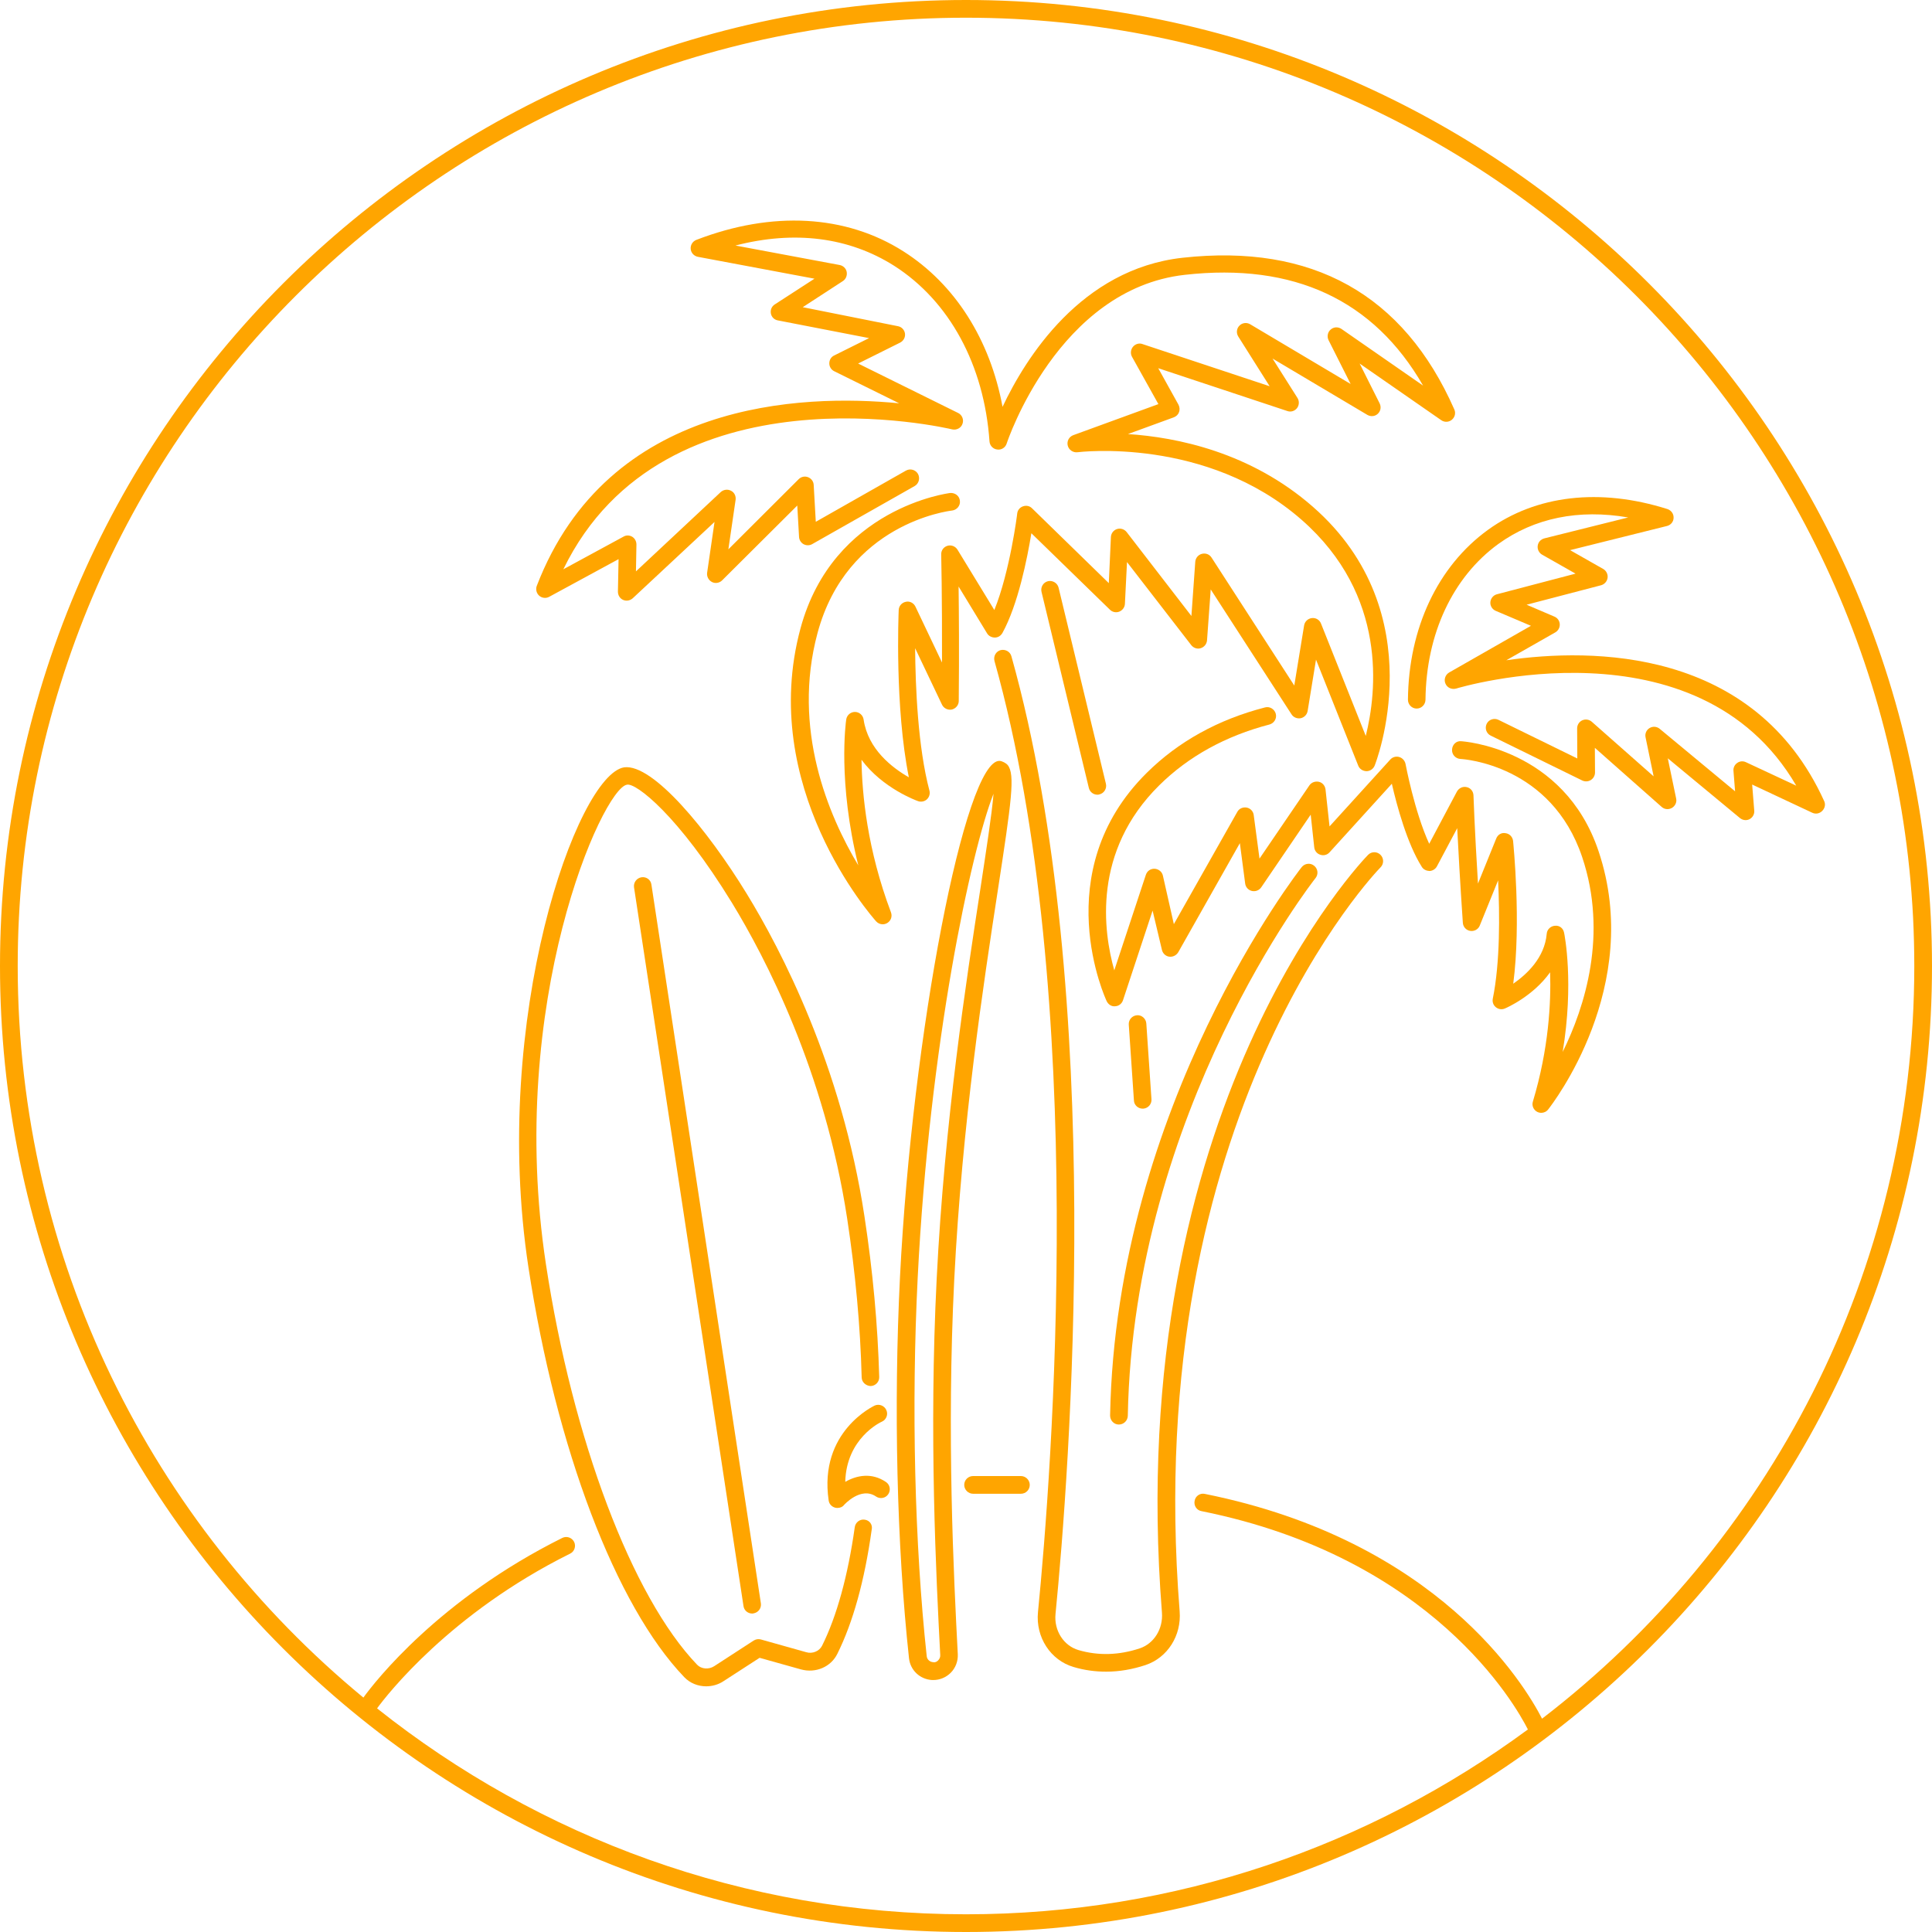
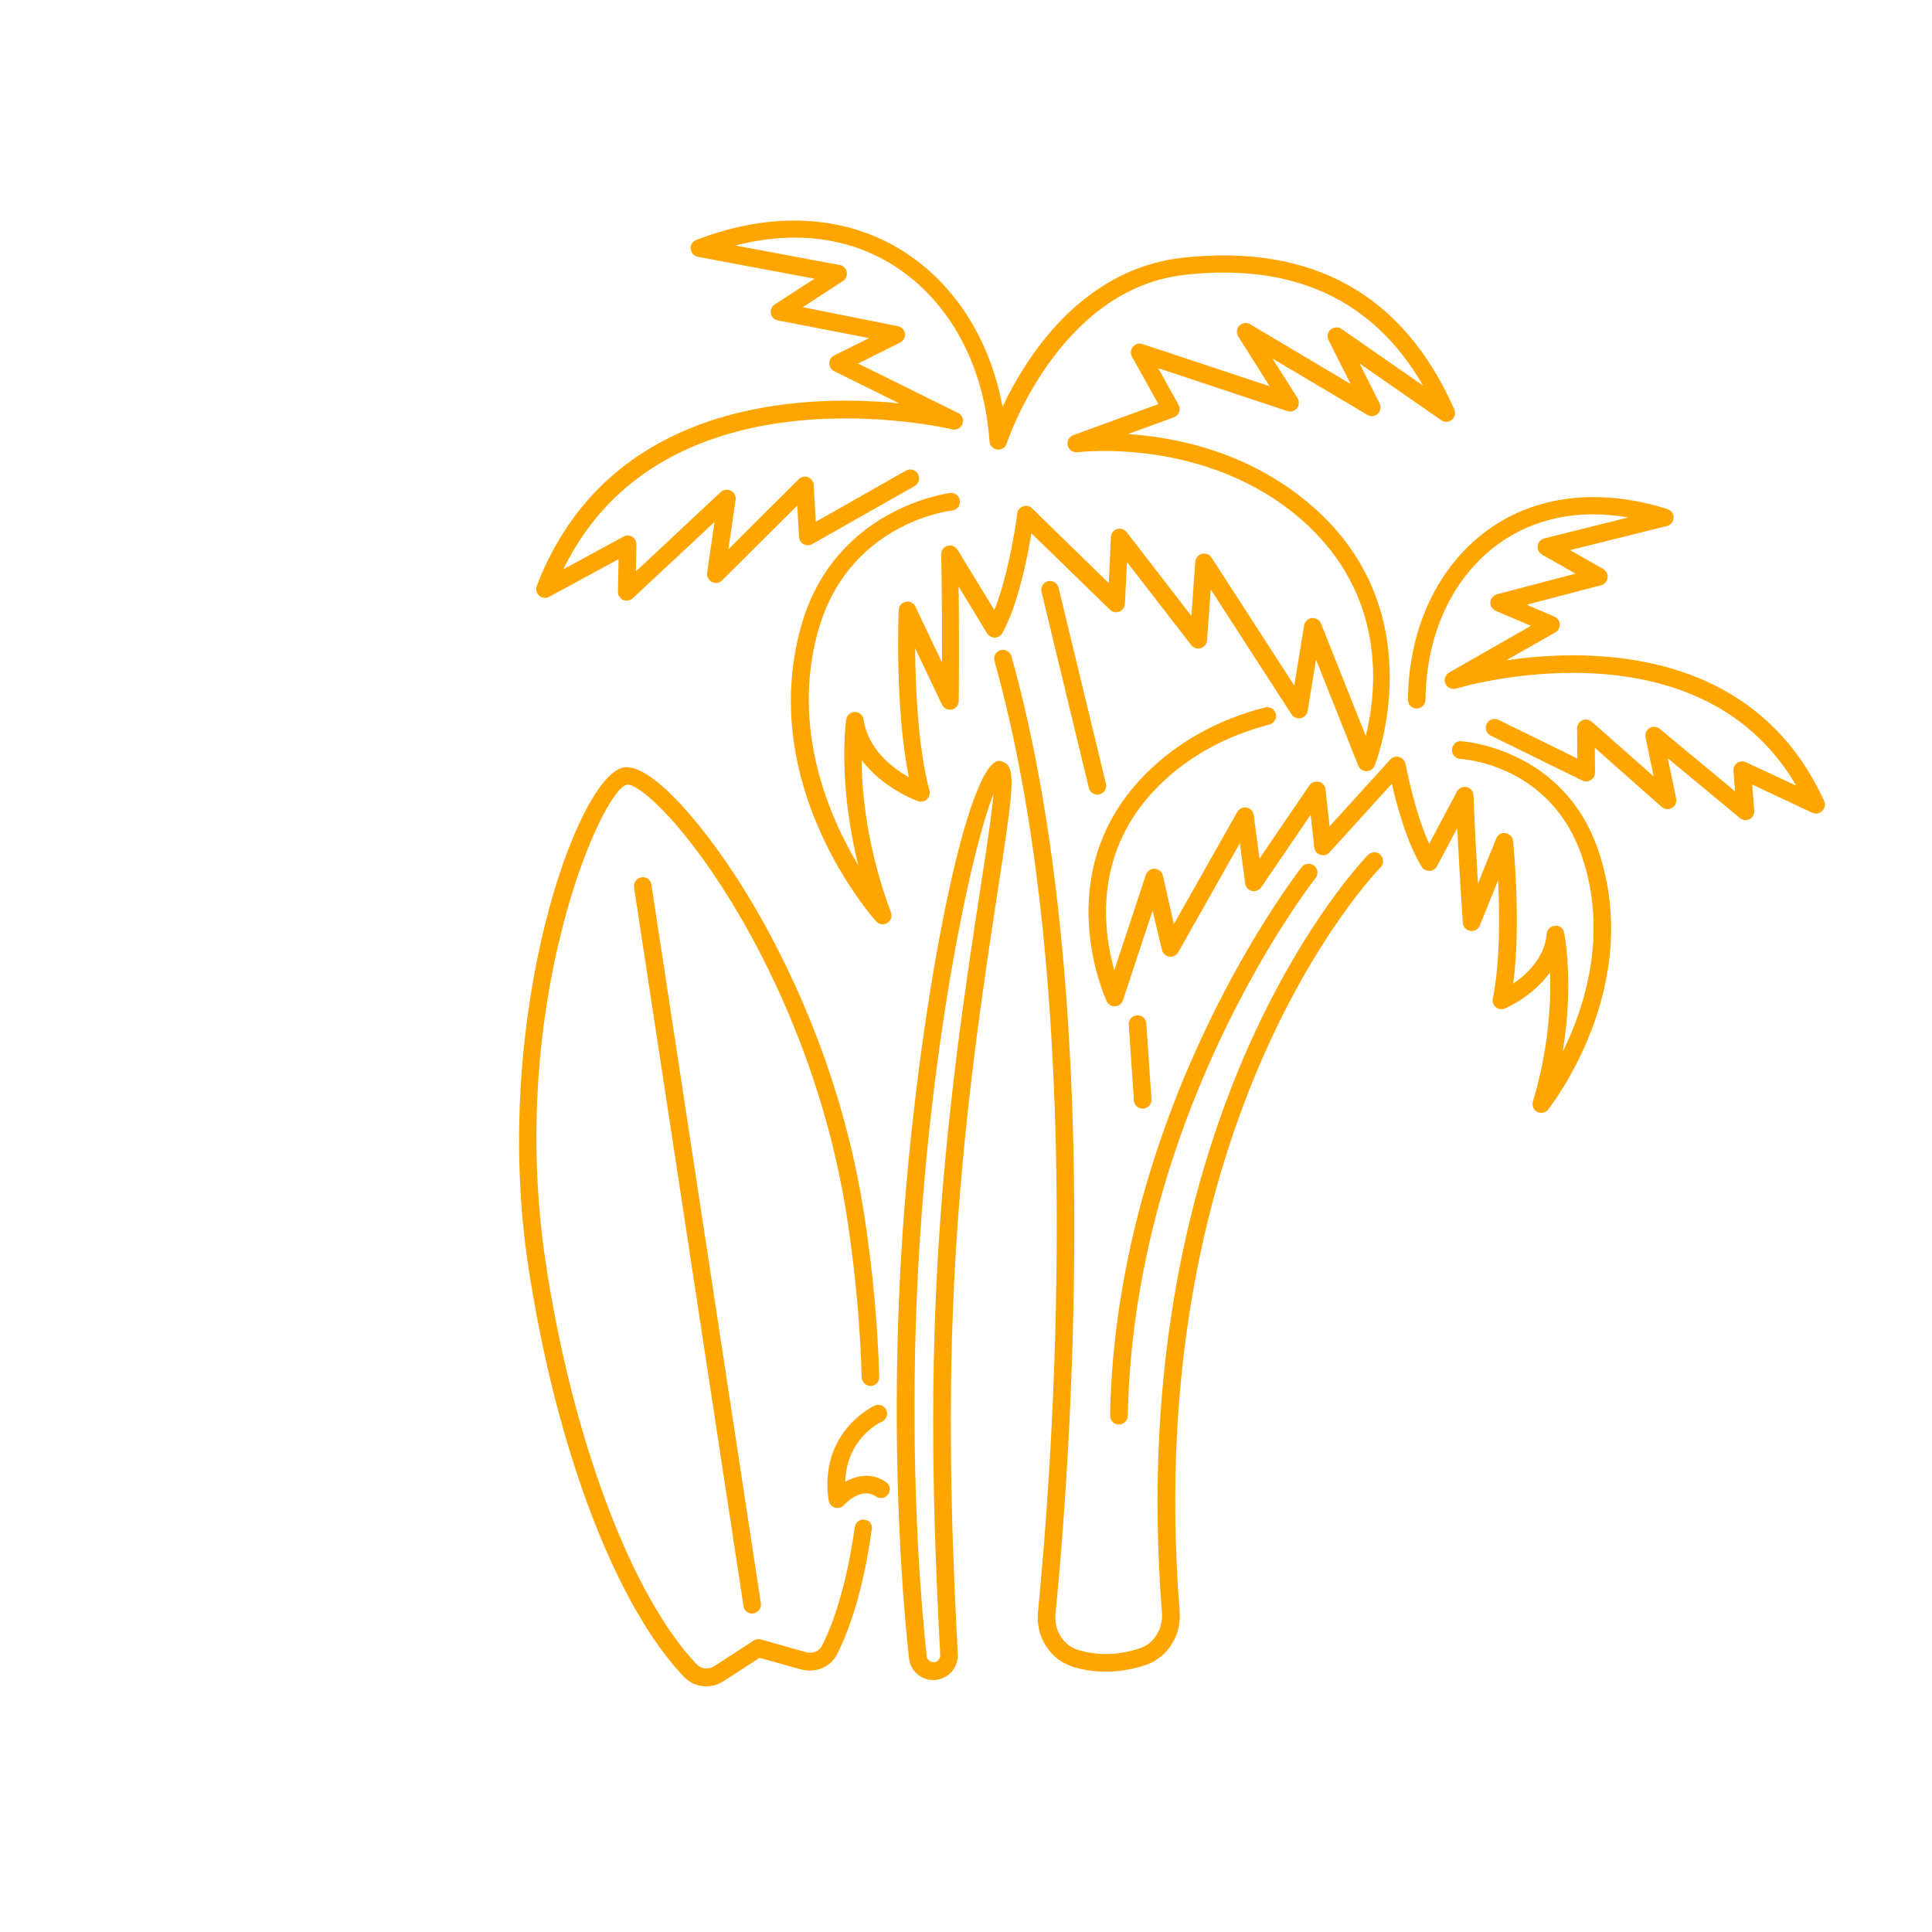
<svg xmlns="http://www.w3.org/2000/svg" version="1.1" id="Слой_1" x="0px" y="0px" viewBox="0 0 120 120" style="enable-background:new 0 0 120 120;" xml:space="preserve">
  <style type="text/css">
	.st0{fill:#FFA500;}
</style>
  <g>
    <path class="st0" d="M59.27,79.47c0.49-9.71,1.82-18.39,2.7-24.13c0.86-5.6,1.09-7.24,0.62-7.82c-0.1-0.12-0.34-0.25-0.5-0.26h0   c-2.15-0.1-5.43,16.96-6.19,32.05c-0.4,8.05-0.2,16.68,0.56,23.69c0.08,0.74,0.68,1.31,1.44,1.35c0.03,0,0.05,0,0.07,0   c0.4,0,0.79-0.16,1.08-0.45c0.3-0.3,0.46-0.72,0.44-1.15C59.24,97.96,58.79,89.07,59.27,79.47z M58.4,102.8   c0.01,0.12-0.04,0.23-0.12,0.32c-0.08,0.09-0.2,0.15-0.32,0.12c-0.21-0.01-0.38-0.17-0.4-0.37c-0.75-6.95-0.96-15.53-0.56-23.52   c0.73-14.48,3.31-26.5,4.71-30.05c-0.11,1.32-0.46,3.55-0.81,5.86c-0.89,5.77-2.23,14.48-2.72,24.25   C57.69,89.07,58.15,98,58.4,102.8z" />
    <path class="st0" d="M52.5,92.04c0.07-2.7,2.18-3.7,2.28-3.74c0.27-0.12,0.4-0.45,0.27-0.72c-0.12-0.27-0.44-0.4-0.72-0.28   c-0.03,0.02-3.49,1.6-2.86,5.9c0.03,0.21,0.18,0.38,0.39,0.44c0.05,0.02,0.1,0.02,0.16,0.02c0.16,0,0.31-0.06,0.41-0.19   c0.01-0.01,1.04-1.16,1.98-0.52c0.25,0.17,0.59,0.11,0.76-0.14c0.17-0.25,0.11-0.59-0.14-0.76C54.13,91.44,53.2,91.64,52.5,92.04z" />
    <path class="st0" d="M84.98,53.09c-0.15,0.15-15.29,15.66-12.81,47.07c0.08,1.01-0.49,1.92-1.37,2.22   c-1.29,0.43-2.58,0.47-3.81,0.11c-0.93-0.27-1.53-1.22-1.43-2.24c0.85-8.63,3.17-38.43-2.74-59.49c-0.08-0.29-0.38-0.45-0.67-0.38   c-0.29,0.08-0.46,0.38-0.38,0.68c5.86,20.87,3.55,50.5,2.7,59.08c-0.15,1.55,0.78,2.98,2.21,3.4c0.67,0.2,1.34,0.29,2.03,0.29   c0.81,0,1.62-0.14,2.44-0.41c1.37-0.46,2.24-1.83,2.12-3.34C70.82,69.2,85.6,54.02,85.75,53.87c0.21-0.21,0.21-0.56,0-0.77   C85.54,52.88,85.19,52.88,84.98,53.09z" />
    <path class="st0" d="M65.09,36.1c-0.29,0.07-0.47,0.37-0.4,0.66l2.94,12.18c0.06,0.25,0.28,0.42,0.53,0.42c0.04,0,0.09,0,0.13-0.02   c0.29-0.07,0.47-0.37,0.4-0.66l-2.94-12.18C65.68,36.21,65.37,36.03,65.09,36.1z" />
    <path class="st0" d="M70.97,68.86c0.01,0,0.02,0,0.04,0c0.3-0.02,0.53-0.28,0.51-0.58l-0.32-4.71c-0.02-0.3-0.29-0.54-0.58-0.51   c-0.3,0.02-0.53,0.28-0.51,0.58l0.32,4.71C70.44,68.64,70.69,68.86,70.97,68.86z" />
    <path class="st0" d="M69.49,88.48C69.49,88.48,69.49,88.48,69.49,88.48c0.31,0,0.55-0.24,0.56-0.54   c0.35-18.94,11.54-33.26,11.66-33.4c0.19-0.24,0.15-0.58-0.09-0.77c-0.23-0.19-0.58-0.15-0.77,0.09   c-0.12,0.15-11.54,14.75-11.9,34.06C68.95,88.23,69.19,88.48,69.49,88.48z" />
    <path class="st0" d="M39.84,54.49c-0.3,0.05-0.5,0.33-0.46,0.62l6.8,44.65c0.04,0.27,0.27,0.46,0.54,0.46c0.03,0,0.05,0,0.08-0.01   c0.3-0.05,0.5-0.32,0.46-0.62l-6.8-44.65C40.42,54.65,40.15,54.44,39.84,54.49z" />
    <path class="st0" d="M53.71,94.39c-0.3-0.05-0.58,0.17-0.62,0.47c-0.42,3-1.12,5.54-2.03,7.36c-0.17,0.34-0.6,0.52-0.99,0.4   l-2.81-0.79c-0.15-0.04-0.31-0.02-0.45,0.07l-2.45,1.59c-0.34,0.22-0.8,0.18-1.06-0.09c-4.04-4.21-7.73-13.97-9.39-24.87   c-2.48-16.27,3.53-29.57,5.03-29.79c0.55-0.14,3.2,1.91,6.52,7.33c2.07,3.39,5.76,10.45,7.16,19.62c0.51,3.36,0.82,6.68,0.9,9.87   c0.01,0.3,0.27,0.52,0.56,0.53c0.3-0.01,0.54-0.26,0.53-0.56c-0.09-3.24-0.4-6.6-0.92-10c-1.42-9.35-5.19-16.56-7.31-20.02   c-2.43-3.97-5.83-8.08-7.61-7.85c-2.92,0.45-8.3,15.59-5.95,31.04c1.72,11.28,5.43,21.04,9.68,25.47c0.36,0.38,0.86,0.57,1.36,0.57   c0.37,0,0.75-0.1,1.08-0.32l2.24-1.45l2.57,0.72c0.91,0.25,1.86-0.15,2.26-0.97c0.97-1.95,1.69-4.54,2.13-7.69   C54.22,94.7,54.01,94.43,53.71,94.39z" />
    <path class="st0" d="M113.3,49.75c-4.34-9.53-14.41-9.51-19.74-8.74l3.04-1.73c0.18-0.1,0.29-0.3,0.28-0.51   c-0.01-0.21-0.14-0.39-0.33-0.47l-1.73-0.74l4.63-1.21c0.21-0.06,0.37-0.24,0.4-0.46c0.03-0.22-0.08-0.44-0.27-0.55l-2.06-1.17   l6.02-1.5c0.24-0.06,0.41-0.27,0.41-0.51c0.01-0.25-0.15-0.46-0.38-0.54c-4.2-1.33-8.16-0.87-11.15,1.29   c-3.12,2.26-4.93,6.11-4.97,10.55c0,0.3,0.24,0.55,0.54,0.55c0,0,0,0,0,0c0.3,0,0.54-0.24,0.55-0.54c0.04-4.1,1.69-7.62,4.52-9.68   c2.24-1.62,5-2.18,8.07-1.65l-5.21,1.3c-0.22,0.06-0.38,0.23-0.41,0.46c-0.03,0.22,0.08,0.44,0.27,0.55l2.08,1.18l-4.88,1.28   c-0.23,0.06-0.39,0.26-0.41,0.49c-0.02,0.23,0.12,0.45,0.33,0.54l2.19,0.93l-5.08,2.9c-0.24,0.14-0.34,0.44-0.23,0.69   c0.11,0.26,0.39,0.38,0.66,0.31c0.15-0.05,14.99-4.5,21.13,6.03l-3.13-1.46c-0.17-0.08-0.38-0.07-0.54,0.05   c-0.16,0.11-0.25,0.3-0.23,0.49l0.1,1.27l-4.68-3.88c-0.18-0.15-0.43-0.17-0.63-0.05c-0.2,0.12-0.3,0.35-0.25,0.58l0.5,2.42   l-3.84-3.39c-0.16-0.14-0.39-0.18-0.59-0.09c-0.2,0.09-0.32,0.29-0.32,0.5l0.01,1.87l-4.9-2.4c-0.27-0.13-0.6-0.02-0.73,0.25   c-0.13,0.27-0.02,0.6,0.25,0.73l5.69,2.79c0.17,0.08,0.37,0.07,0.53-0.03c0.16-0.1,0.26-0.28,0.26-0.47l-0.01-1.53l4.15,3.67   c0.18,0.16,0.43,0.18,0.64,0.06c0.2-0.12,0.31-0.35,0.26-0.58l-0.52-2.5l4.48,3.71c0.1,0.08,0.22,0.13,0.35,0.13   c0.09,0,0.17-0.02,0.25-0.06c0.19-0.1,0.31-0.31,0.29-0.53l-0.13-1.62l3.73,1.75c0.21,0.1,0.45,0.06,0.62-0.11   C113.35,50.2,113.4,49.96,113.3,49.75z" />
    <path class="st0" d="M90.76,46.04c-0.31-0.04-0.56,0.22-0.57,0.52c-0.02,0.3,0.21,0.56,0.52,0.58c0.23,0.01,5.64,0.38,7.56,6.09   c1.61,4.79,0.17,9.31-1.21,12.11c0.71-4.28,0.12-7.25,0.09-7.4c-0.05-0.27-0.27-0.47-0.57-0.44c-0.27,0.02-0.49,0.23-0.51,0.5   c-0.13,1.49-1.24,2.52-2.08,3.1c0.5-3.81,0.01-8.64-0.01-8.87c-0.03-0.25-0.22-0.45-0.47-0.48c-0.26-0.05-0.49,0.1-0.58,0.34   l-1.13,2.79c-0.21-3.4-0.28-5.45-0.28-5.48c-0.01-0.25-0.18-0.46-0.42-0.51c-0.24-0.06-0.49,0.06-0.61,0.28l-1.72,3.24   c-0.92-2.01-1.46-4.92-1.47-4.96c-0.04-0.2-0.19-0.37-0.39-0.43c-0.2-0.06-0.42,0-0.56,0.16l-3.77,4.15l-0.25-2.3   c-0.03-0.23-0.19-0.42-0.41-0.47c-0.22-0.05-0.46,0.03-0.59,0.22l-3.1,4.55l-0.36-2.71c-0.03-0.23-0.21-0.42-0.44-0.46   c-0.23-0.04-0.47,0.06-0.58,0.27l-3.94,6.97l-0.68-3.01c-0.05-0.24-0.26-0.41-0.51-0.43c-0.26-0.01-0.47,0.14-0.55,0.38l-1.96,5.93   c-0.68-2.41-1.37-7.38,2.79-11.49c1.82-1.8,4.13-3.07,6.85-3.78c0.29-0.08,0.47-0.38,0.39-0.67c-0.08-0.29-0.38-0.47-0.67-0.39   c-2.91,0.75-5.38,2.12-7.34,4.06c-6.24,6.17-2.53,14.11-2.49,14.19c0.1,0.2,0.3,0.34,0.53,0.31c0.22-0.01,0.41-0.16,0.48-0.37   l1.84-5.57L72.17,59c0.05,0.22,0.23,0.39,0.45,0.42c0.23,0.03,0.44-0.08,0.56-0.27l3.83-6.78l0.33,2.51   c0.03,0.23,0.2,0.41,0.42,0.46c0.22,0.05,0.45-0.04,0.58-0.23l3.07-4.51l0.22,2.03c0.02,0.21,0.17,0.4,0.38,0.46   c0.2,0.07,0.43,0.01,0.57-0.15l3.87-4.26c0.31,1.36,0.95,3.72,1.86,5.16c0.1,0.17,0.29,0.25,0.48,0.26   c0.19-0.01,0.37-0.12,0.46-0.29l1.26-2.37c0.07,1.37,0.18,3.39,0.35,5.88c0.02,0.26,0.21,0.46,0.46,0.5   c0.25,0.04,0.5-0.1,0.59-0.33l1.14-2.81c0.1,2.07,0.13,5.1-0.33,7.35c-0.04,0.2,0.03,0.4,0.19,0.53c0.16,0.13,0.37,0.16,0.56,0.08   c0.1-0.04,1.75-0.76,2.81-2.25c0.06,1.86-0.08,4.74-1.07,8.03c-0.08,0.25,0.04,0.52,0.27,0.64c0.08,0.04,0.17,0.06,0.25,0.06   c0.16,0,0.32-0.07,0.43-0.21c0.24-0.31,5.95-7.64,3.13-16.04C97.14,46.44,90.82,46.04,90.76,46.04z" />
-     <path class="st0" d="M63.41,91.68h-2.97c-0.3,0-0.55,0.24-0.55,0.55c0,0.3,0.25,0.55,0.55,0.55h2.97c0.3,0,0.55-0.24,0.55-0.55   C63.96,91.93,63.71,91.68,63.41,91.68z" />
    <path class="st0" d="M53.51,47.19c1.31,1.77,3.4,2.53,3.51,2.57c0.19,0.07,0.41,0.02,0.55-0.11c0.15-0.14,0.21-0.35,0.16-0.54   c-0.72-2.71-0.87-6.46-0.89-8.85l1.67,3.51c0.11,0.23,0.37,0.35,0.61,0.3c0.25-0.06,0.43-0.28,0.43-0.53   c0.03-3.08,0.01-5.53-0.01-7.11l1.77,2.91c0.1,0.17,0.3,0.26,0.48,0.26c0.2,0,0.37-0.11,0.47-0.28c0.97-1.76,1.55-4.65,1.8-6.2   l4.88,4.75c0.15,0.15,0.38,0.2,0.58,0.12c0.2-0.08,0.34-0.27,0.35-0.48L70,34.91l3.99,5.16c0.14,0.18,0.38,0.26,0.59,0.19   c0.22-0.07,0.37-0.26,0.39-0.48l0.23-3.17l5.02,7.76c0.12,0.19,0.35,0.28,0.57,0.24c0.22-0.05,0.39-0.22,0.43-0.45l0.52-3.19   l2.62,6.58c0.08,0.21,0.28,0.34,0.51,0.35c0,0,0,0,0,0c0.22,0,0.42-0.13,0.51-0.34c0.04-0.09,3.74-9.45-3.83-16.08   c-3.88-3.4-8.46-4.32-11.49-4.52l2.85-1.04c0.15-0.06,0.27-0.17,0.32-0.32c0.06-0.15,0.04-0.32-0.03-0.46l-1.26-2.27l8.02,2.66   c0.22,0.08,0.46,0,0.6-0.18c0.14-0.18,0.15-0.44,0.03-0.63l-1.55-2.45l5.89,3.5c0.21,0.12,0.47,0.1,0.65-0.07   c0.18-0.17,0.22-0.43,0.11-0.65l-1.24-2.47l5.07,3.52c0.2,0.14,0.47,0.13,0.66-0.03c0.19-0.16,0.25-0.42,0.15-0.64   c-3.15-7.15-8.83-10.31-16.88-9.42c-6.31,0.7-9.75,6.23-11.18,9.26c-0.77-4.17-2.95-7.62-6.16-9.66   c-3.57-2.27-8.14-2.53-12.86-0.71c-0.23,0.09-0.37,0.32-0.35,0.56c0.02,0.24,0.2,0.44,0.44,0.49l7.25,1.36l-2.47,1.6   c-0.19,0.12-0.28,0.34-0.24,0.56c0.04,0.22,0.21,0.39,0.43,0.43L53.98,21l-2.17,1.08c-0.19,0.09-0.3,0.28-0.3,0.49   c0,0.21,0.12,0.4,0.31,0.49l4.03,1.99c-6.04-0.59-18.08-0.17-22.51,11.34c-0.08,0.21-0.02,0.46,0.15,0.61   c0.17,0.15,0.42,0.18,0.62,0.07l4.31-2.34l-0.04,2.02c0,0.22,0.12,0.42,0.32,0.51c0.2,0.09,0.43,0.05,0.6-0.1l5.08-4.74l-0.46,3.16   c-0.03,0.23,0.09,0.46,0.3,0.57c0.21,0.11,0.47,0.06,0.63-0.1l4.67-4.65l0.11,1.95c0.01,0.19,0.12,0.36,0.28,0.45   c0.17,0.09,0.37,0.09,0.53,0l6.37-3.61c0.26-0.15,0.35-0.48,0.21-0.75c-0.15-0.26-0.48-0.36-0.75-0.21l-5.6,3.18l-0.13-2.29   c-0.01-0.22-0.15-0.4-0.35-0.48c-0.2-0.08-0.43-0.03-0.58,0.12l-4.37,4.36l0.45-3.08c0.03-0.23-0.08-0.46-0.29-0.56   c-0.21-0.11-0.46-0.07-0.63,0.08l-5.27,4.93l0.03-1.67c0-0.2-0.1-0.38-0.26-0.48c-0.17-0.1-0.37-0.11-0.54-0.01l-3.74,2.03   c6.28-12.91,23.96-8.74,24.15-8.69c0.27,0.06,0.55-0.08,0.64-0.34c0.1-0.26-0.02-0.56-0.27-0.68l-6.21-3.07l2.61-1.3   c0.21-0.11,0.33-0.33,0.3-0.56c-0.03-0.23-0.21-0.42-0.44-0.46l-5.91-1.18l2.49-1.62c0.19-0.12,0.28-0.35,0.24-0.57   c-0.04-0.22-0.22-0.39-0.44-0.43l-6.47-1.21c3.67-0.95,7.05-0.52,9.86,1.26c3.43,2.19,5.59,6.16,5.92,10.91   c0.02,0.26,0.22,0.47,0.48,0.5c0.26,0.04,0.51-0.12,0.59-0.38c0.03-0.1,3.19-9.59,11.06-10.47c6.77-0.76,11.74,1.56,14.8,6.88   l-5.07-3.52c-0.21-0.14-0.48-0.13-0.67,0.04c-0.19,0.16-0.24,0.44-0.13,0.66l1.37,2.72l-6.24-3.71c-0.22-0.13-0.5-0.09-0.67,0.09   c-0.18,0.18-0.2,0.46-0.07,0.67l1.95,3.09l-7.9-2.62c-0.21-0.08-0.45,0-0.59,0.17c-0.14,0.17-0.17,0.42-0.06,0.62l1.64,2.94   l-5.29,1.93c-0.26,0.1-0.41,0.37-0.34,0.65c0.07,0.27,0.33,0.44,0.6,0.41c0.08-0.01,8.01-0.99,13.93,4.2   c5.35,4.69,4.66,10.7,3.98,13.42l-2.78-6.98c-0.09-0.23-0.32-0.37-0.57-0.34c-0.24,0.03-0.44,0.21-0.48,0.46l-0.61,3.73l-5.14-7.95   c-0.13-0.2-0.36-0.29-0.6-0.23c-0.23,0.06-0.39,0.26-0.41,0.49l-0.24,3.37l-4.02-5.21c-0.14-0.18-0.38-0.26-0.6-0.19   c-0.22,0.07-0.37,0.27-0.38,0.5l-0.13,2.86l-4.77-4.65c-0.15-0.15-0.36-0.19-0.56-0.12c-0.2,0.07-0.34,0.24-0.36,0.45   c0,0.04-0.45,3.59-1.42,5.99l-2.29-3.75c-0.13-0.21-0.39-0.31-0.62-0.24c-0.24,0.07-0.4,0.29-0.39,0.54c0,0.03,0.06,2.55,0.05,6.71   l-1.65-3.47c-0.11-0.23-0.36-0.36-0.6-0.3c-0.25,0.05-0.43,0.26-0.44,0.51c-0.01,0.26-0.25,6.02,0.63,10.39   c-1.03-0.59-2.54-1.74-2.81-3.59c-0.04-0.27-0.27-0.47-0.54-0.47c0,0,0,0,0,0c-0.27,0-0.5,0.2-0.54,0.47   c-0.03,0.19-0.53,3.9,0.75,9.06c-1.85-3.09-4.14-8.47-2.53-14.44c1.83-6.78,8.1-7.57,8.36-7.6c0.3-0.04,0.52-0.31,0.48-0.61   c-0.03-0.3-0.3-0.5-0.6-0.48c-0.07,0.01-7.27,0.9-9.3,8.41c-2.66,9.84,4.4,17.86,4.7,18.2c0.11,0.12,0.26,0.18,0.41,0.18   c0.1,0,0.19-0.03,0.28-0.08c0.23-0.14,0.32-0.41,0.23-0.66C53.87,52.77,53.54,49.34,53.51,47.19z" />
-     <path class="st0" d="M60,0C26.92,0,0,26.92,0,60s26.92,60,60,60s60-26.92,60-60S93.08,0,60,0z M95.78,106.75   c-1.1-2.14-6.47-11.05-20.94-13.96c-0.3-0.07-0.59,0.13-0.64,0.43c-0.06,0.3,0.13,0.59,0.43,0.64   c14.33,2.88,19.51,12.05,20.27,13.56C85.11,114.63,73.05,118.9,60,118.9c-13.81,0-26.52-4.79-36.58-12.79   c0.6-0.82,4.54-5.91,11.99-9.61c0.27-0.13,0.38-0.46,0.25-0.73c-0.14-0.27-0.46-0.38-0.73-0.25c-7.65,3.81-11.63,8.91-12.36,9.92   C9.46,94.63,1.1,78.27,1.1,60C1.1,27.52,27.52,1.1,60,1.1s58.9,26.42,58.9,58.9C118.9,79.03,109.82,95.97,95.78,106.75z" />
  </g>
</svg>